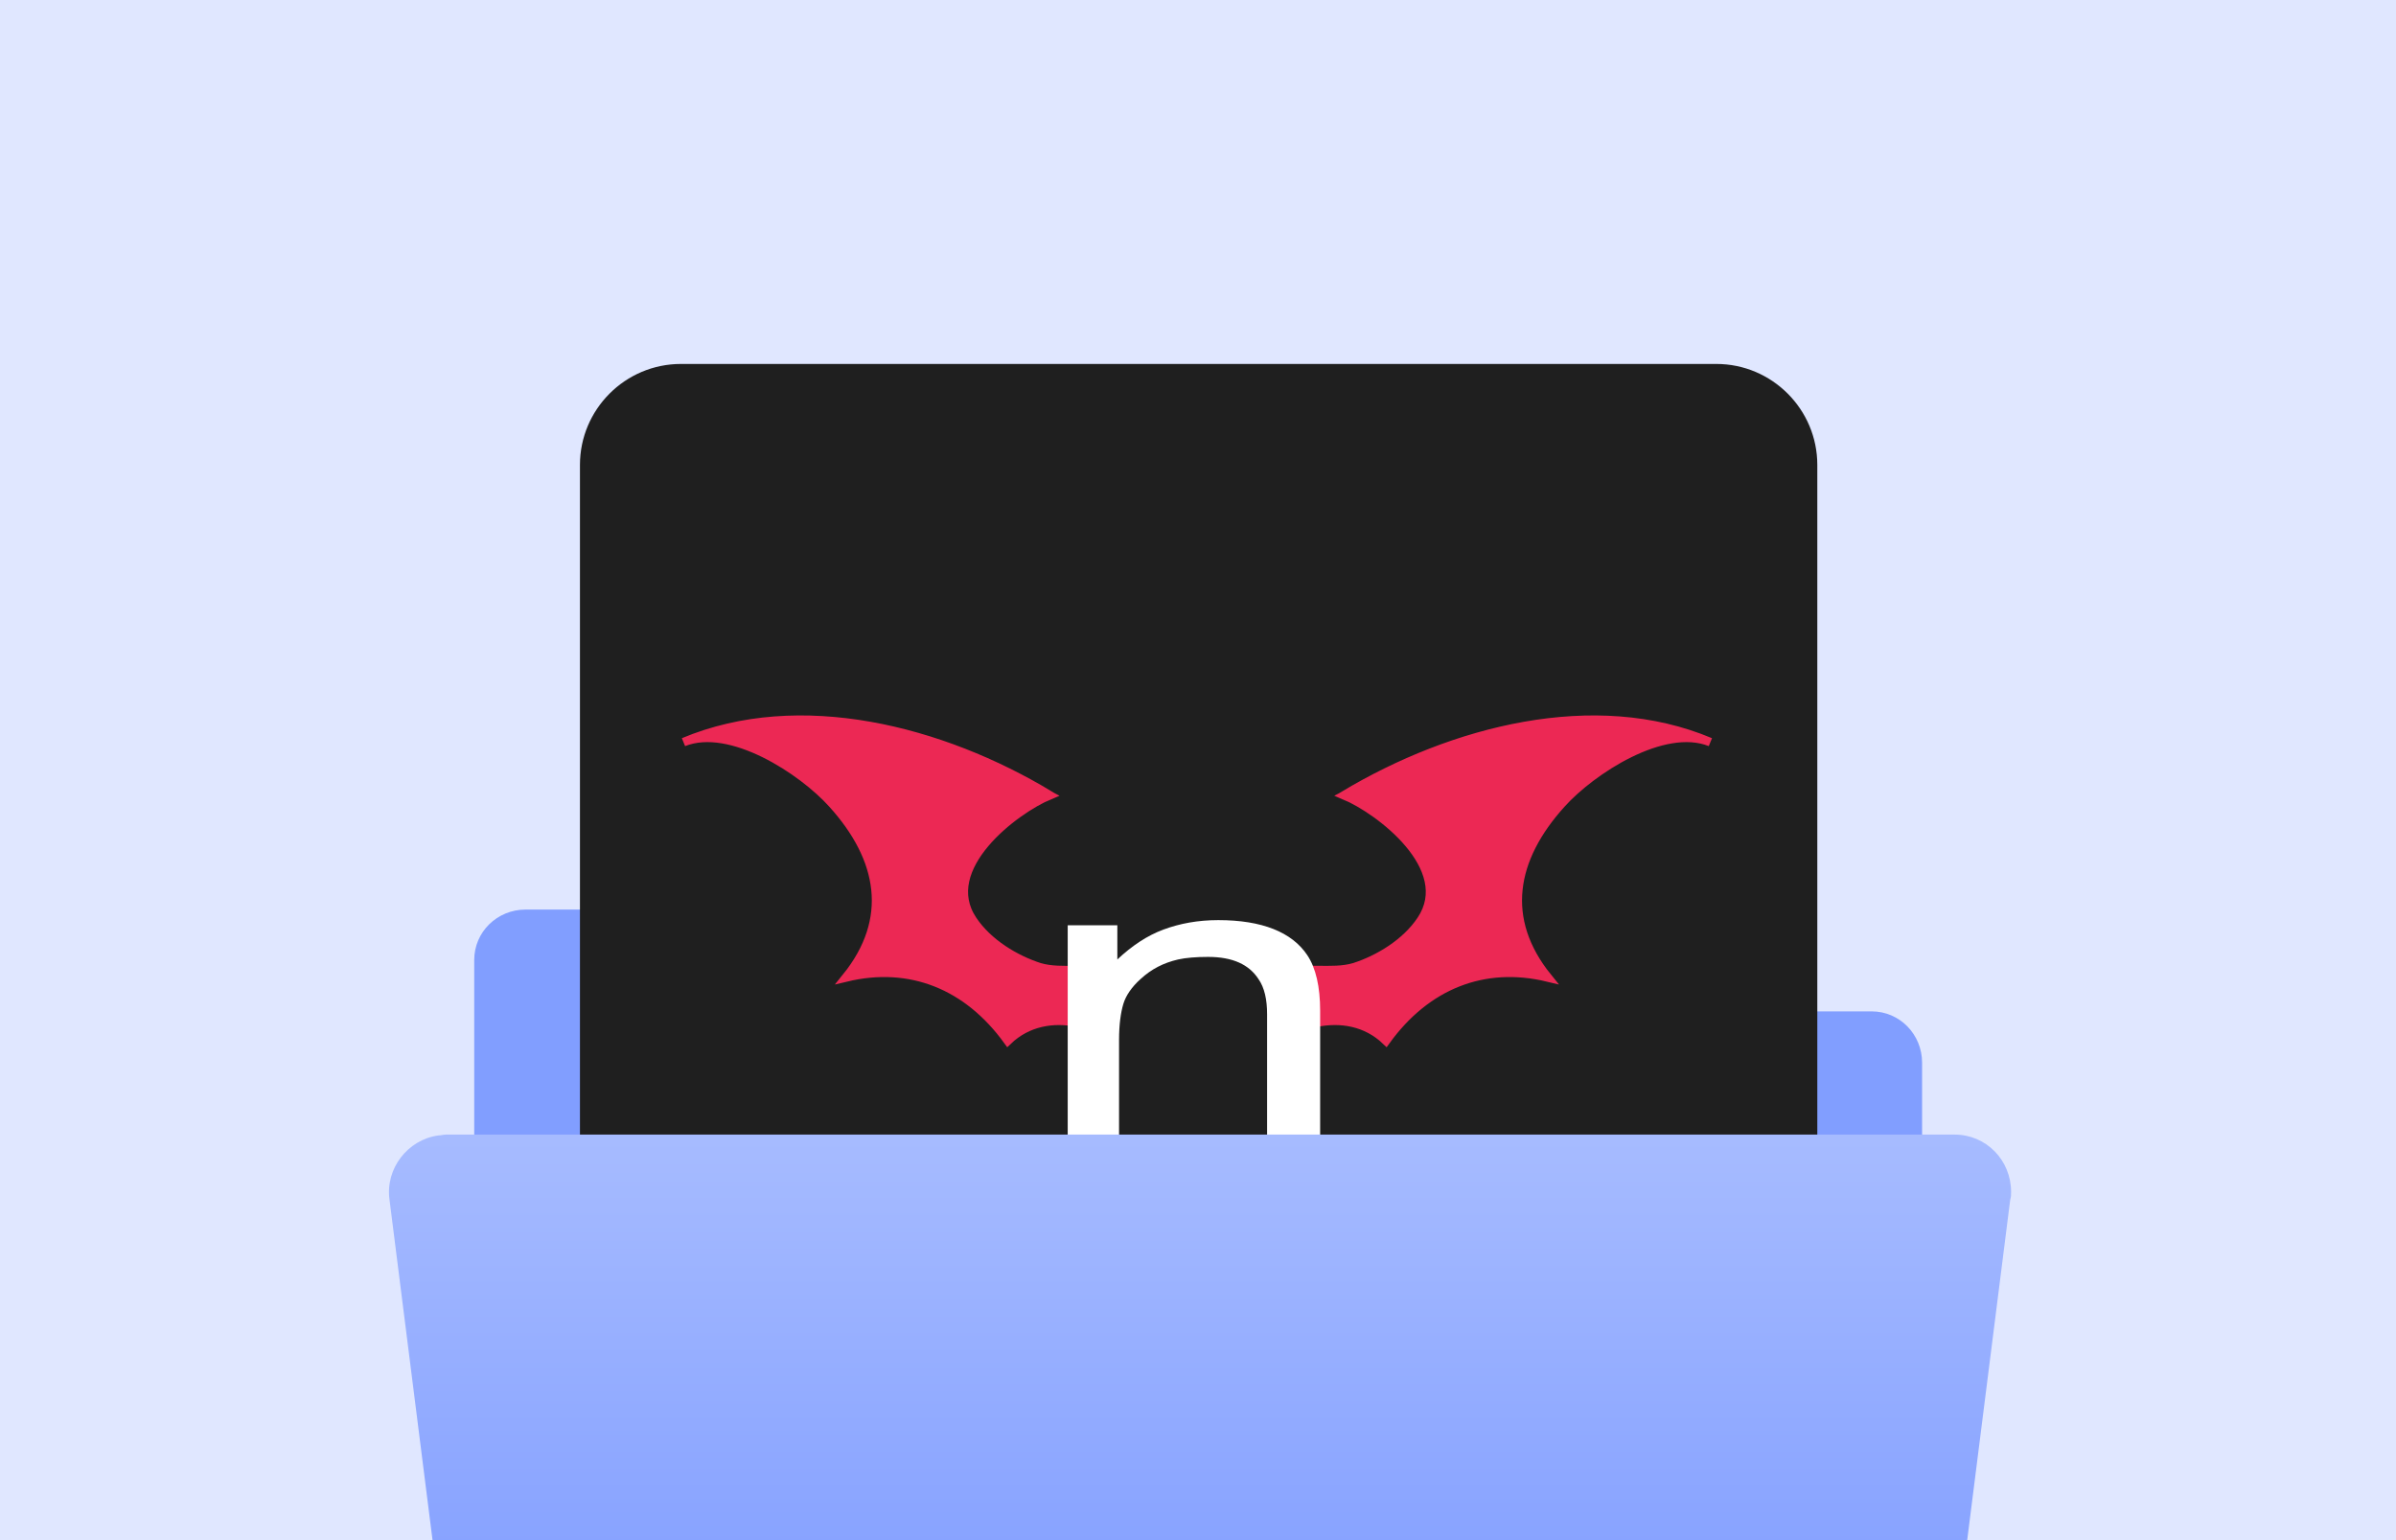
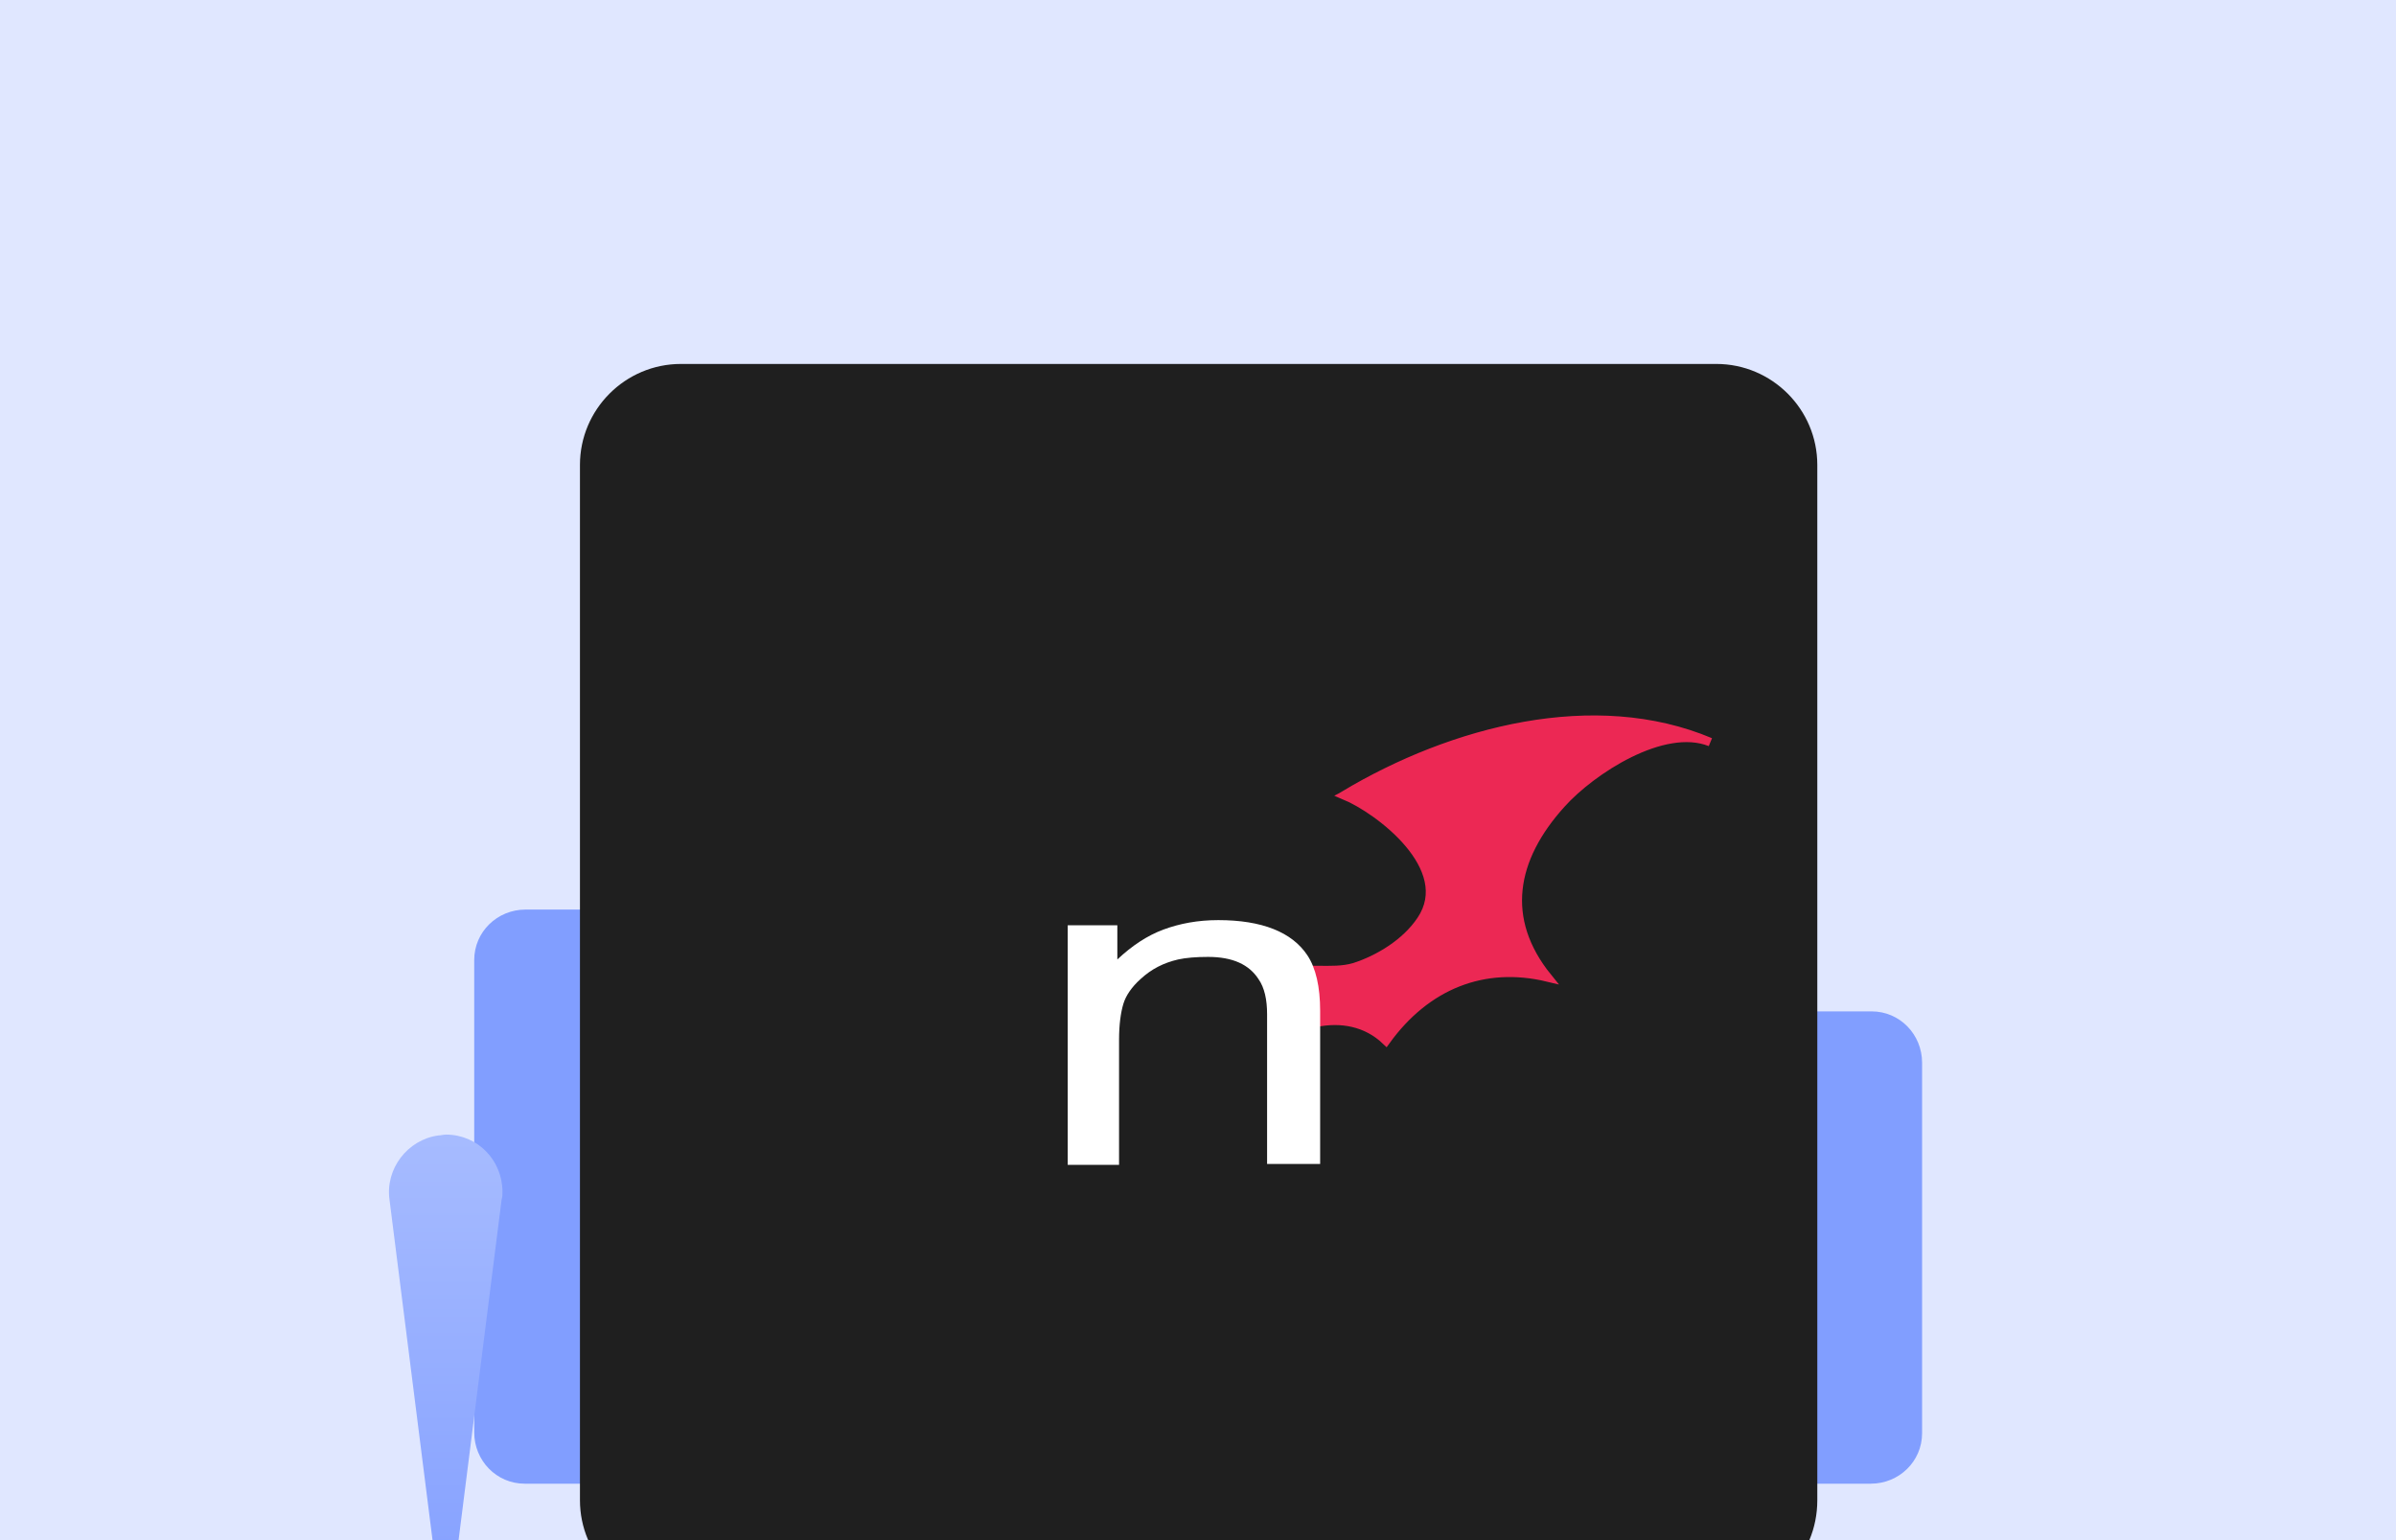
<svg xmlns="http://www.w3.org/2000/svg" xmlns:xlink="http://www.w3.org/1999/xlink" version="1.1" id="Layer_1" x="0px" y="0px" viewBox="0 0 280 180" style="enable-background:new 0 0 280 180;" xml:space="preserve">
  <style type="text/css">
	.st0{fill:#E0E7FF;}
	.st1{clip-path:url(#SVGID_2_);}
	.st2{fill:#819EFF;}
	.st3{fill:#1F1F1F;}
	.st4{fill:#EC2854;stroke:#EC2854;stroke-miterlimit:10;}
	.st5{fill:#FFFFFF;}
	.st6{fill:url(#SVGID_3_);}
</style>
  <g transform="translate(-20 -378)">
    <rect x="20" y="378" class="st0" width="280" height="180" />
    <g>
      <defs>
        <rect id="SVGID_1_" x="20" y="378" width="280" height="180" />
      </defs>
      <clipPath id="SVGID_2_">
        <use xlink:href="#SVGID_1_" style="overflow:visible;" />
      </clipPath>
      <g class="st1">
        <g transform="translate(90.018 124.703)">
          <path class="st2" d="M45.7,365.6L45.7,365.6c0-3.3-2.6-6-5.9-6c0,0,0,0,0,0H-8.6c-3.3,0-6,2.6-6,5.9c0,0,0,0,0,0v55.2      c0,3.3,2.6,6,5.9,6c0,0,0,0,0,0h157.3c3.3,0,6-2.6,6-5.9c0,0,0,0,0-0.1v-43.2c0-3.3-2.6-6-5.9-6c0,0,0,0,0,0H51.6      C48.3,371.6,45.7,368.9,45.7,365.6z" />
          <g transform="translate(-2.244 295.833)">
            <path class="st3" d="M132.8,144.6h-121c-6.5,0-11.8-5.3-11.8-11.8v-121C0,5.3,5.3,0,11.8,0h121c6.5,0,11.8,5.3,11.8,11.8v121       C144.6,139.4,139.4,144.6,132.8,144.6z" />
            <g>
-               <path class="st4" d="M54.9,50.4c-4.1,1.7-13.1,8.5-9,14.6c1.8,2.7,5,4.6,7.8,5.5c2.7,0.8,5.9-0.2,8.4,0.9        c-0.5,1.3-2.4,5.9-3.9,5.6c-2.9-0.6-5.9-0.1-8.2,2.1c-4.7-6.5-11.4-9.2-18.9-7.4c5.5-6.8,4.2-13.9-1.6-20.3        c-3.5-3.9-11.9-9.4-17.4-7.2C25.7,38.5,42.3,42.8,54.9,50.4C52.7,51.4,54,49.9,54.9,50.4z" />
              <path class="st4" d="M89.3,50.4c4.1,1.7,13.1,8.5,9,14.6c-1.8,2.7-5,4.6-7.8,5.5c-2.7,0.8-5.9-0.2-8.4,0.9        c0.5,1.3,2.4,5.9,3.9,5.6c2.9-0.6,5.9-0.1,8.2,2.1c4.7-6.5,11.4-9.2,18.9-7.4c-5.5-6.8-4.2-13.9,1.6-20.3        c3.5-3.9,11.9-9.4,17.4-7.2C118.6,38.5,102,42.8,89.3,50.4C91.5,51.4,90.2,49.9,89.3,50.4z" />
              <g>
                <path class="st5" d="M57,65.6h5.8v4c1.7-1.6,3.5-2.8,5.4-3.5c1.9-0.7,4-1.1,6.4-1.1c5.1,0,8.6,1.4,10.4,4.1         c1,1.5,1.5,3.7,1.5,6.5v17.9h-6.2V76c0-1.7-0.3-3.1-1-4.1c-1.1-1.7-3-2.6-5.9-2.6c-1.4,0-2.6,0.1-3.5,0.3         c-1.7,0.4-3.1,1.1-4.4,2.3c-1,0.9-1.7,1.9-2,2.9c-0.3,1-0.5,2.4-0.5,4.2v14.6H57L57,65.6L57,65.6z" />
              </g>
            </g>
          </g>
          <linearGradient id="SVGID_3_" gradientUnits="userSpaceOnUse" x1="-675.306" y1="1088.029" x2="-675.306" y2="1087.03" gradientTransform="matrix(189.595 0 0 -105.141 128104.867 114782.469)">
            <stop offset="0" style="stop-color:#A6BBFF" />
            <stop offset="1" style="stop-color:#6486FF" />
          </linearGradient>
-           <path class="st6" d="M146.8,491.1H-6.3c-3.3,0-6.2-2.5-6.6-5.8l-11.6-91.8c-0.5-3.6,2.1-7,5.7-7.5c0.3,0,0.6-0.1,0.9-0.1h176.3      c3.7,0,6.6,3,6.6,6.7c0,0.3,0,0.6-0.1,0.9l-11.6,91.8C152.9,488.6,150.1,491.1,146.8,491.1z" />
+           <path class="st6" d="M146.8,491.1H-6.3c-3.3,0-6.2-2.5-6.6-5.8l-11.6-91.8c-0.5-3.6,2.1-7,5.7-7.5c0.3,0,0.6-0.1,0.9-0.1c3.7,0,6.6,3,6.6,6.7c0,0.3,0,0.6-0.1,0.9l-11.6,91.8C152.9,488.6,150.1,491.1,146.8,491.1z" />
        </g>
      </g>
    </g>
  </g>
</svg>